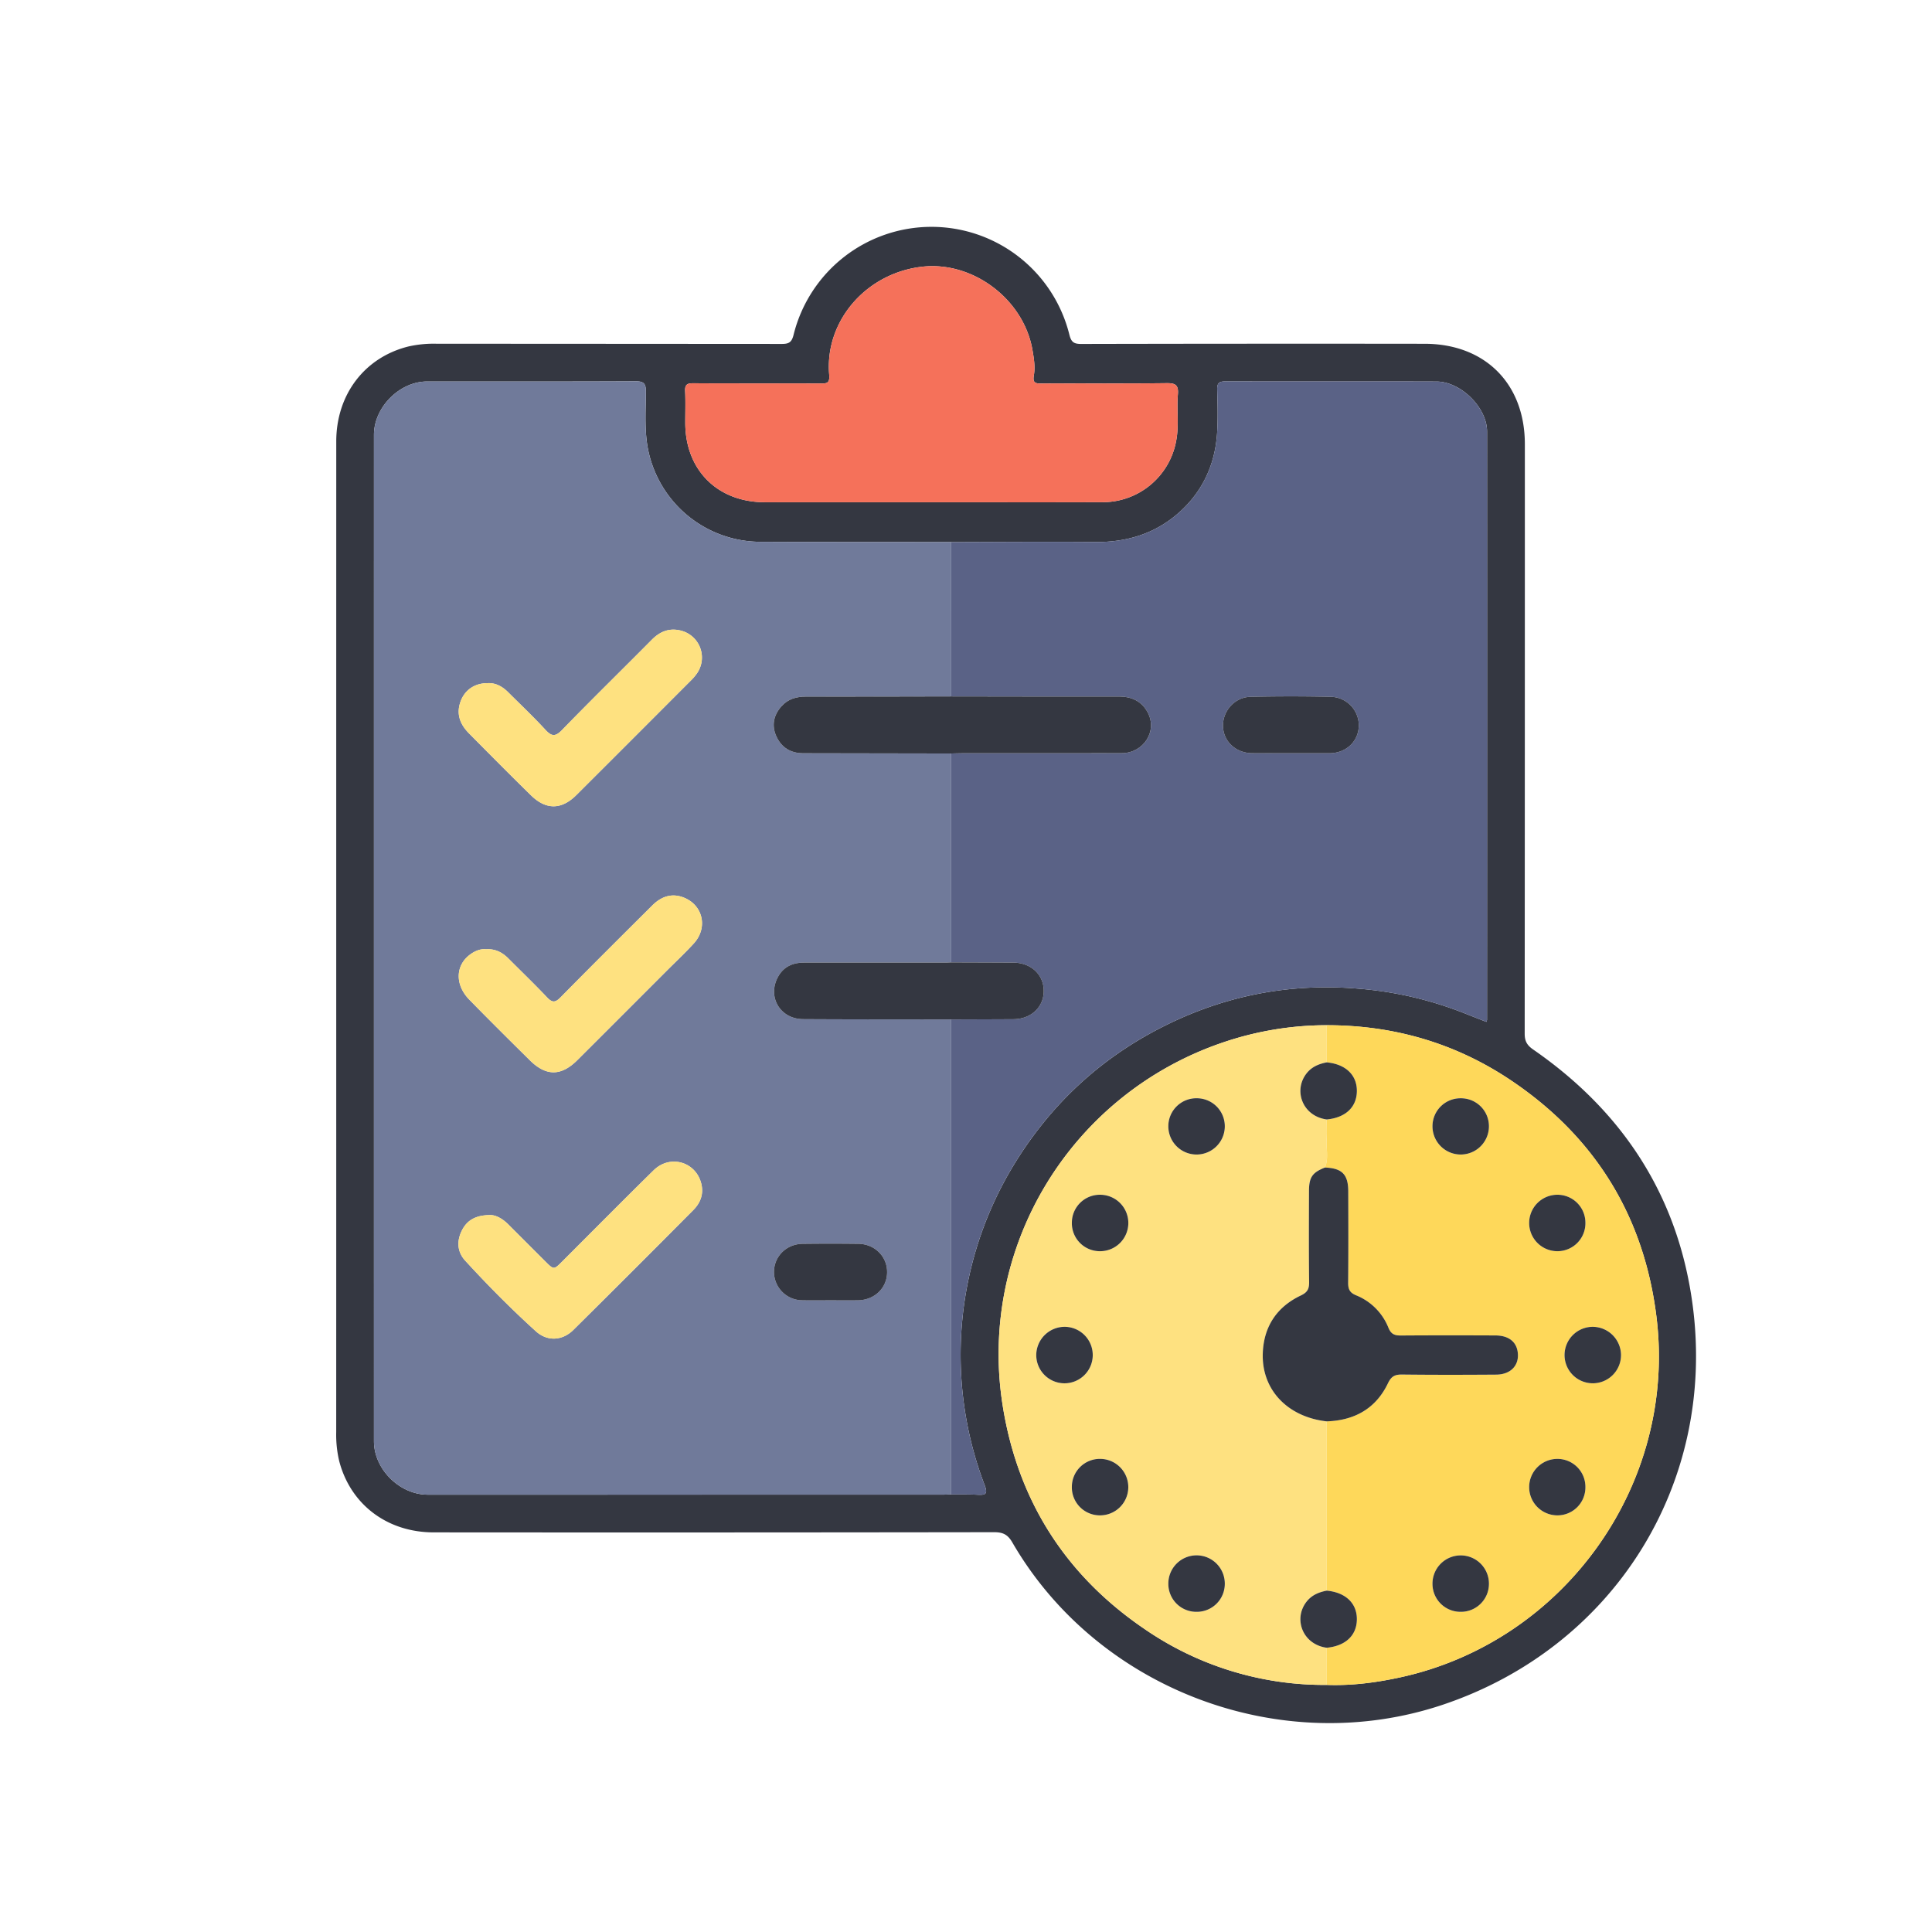
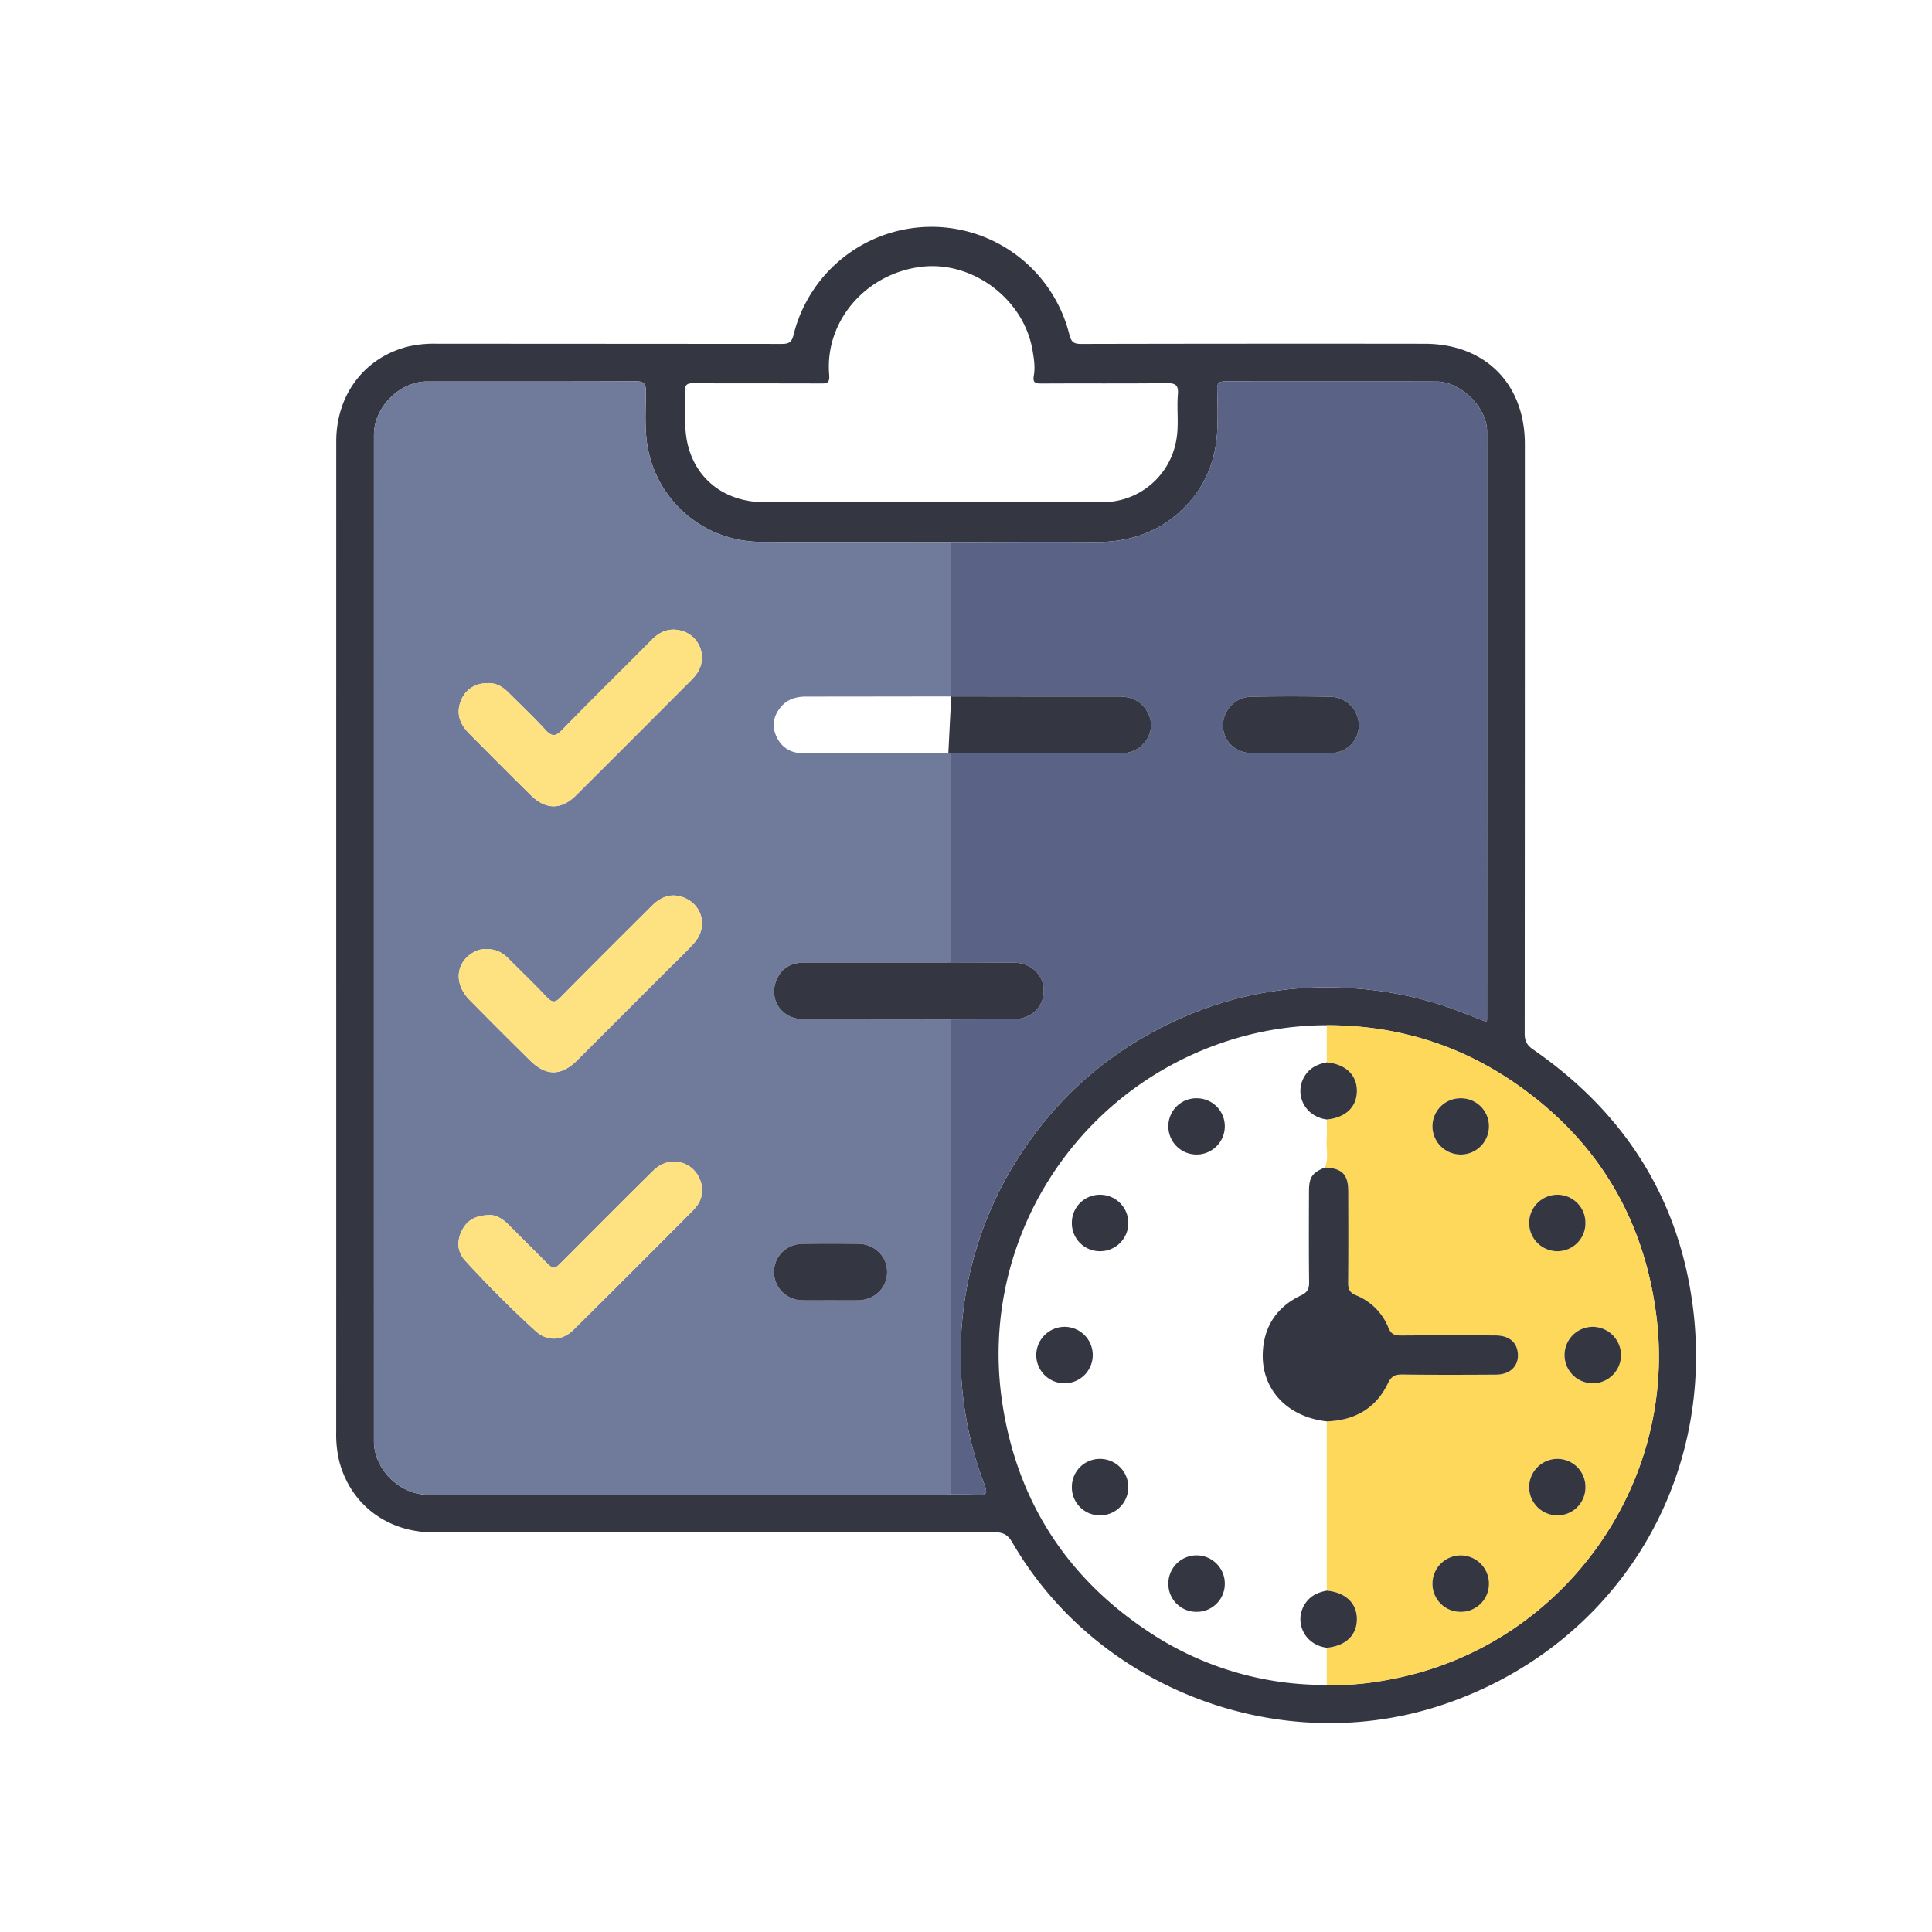
<svg xmlns="http://www.w3.org/2000/svg" class="svg-icon" style="width: 1em; height: 1em;vertical-align: middle;fill: currentColor;overflow: hidden;" viewBox="0 0 1024 1024" version="1.1">
  <path d="M178.208 496.97q0-131.5 0.014-263c0.01-24.871 15.029-44.548 38.23-50.326a60.945 60.945 0 0 1 14.869-1.461q91.5 0.048 183 0.107c3.775 0.008 5.281-0.816 6.278-4.778a75.3 75.3 0 0 1 146.207-0.065c0.981 3.885 2.369 4.859 6.223 4.851q91-0.2 182-0.089c32.054 0.006 53.173 21.13 53.176 53.2q0.014 156.249-0.086 312.5c0 3.946 1.255 6.117 4.5 8.361 47.854 33.093 77.1 78.194 84.6 136.06 12.265 94.688-42.181 180.843-132.377 211.17-85.613 28.787-183-7.793-228.272-85.958-2.46-4.248-5.014-5.451-9.71-5.444q-148.5 0.217-297 0.093c-24.663-0.009-44.133-14.829-50.092-37.868a60.7 60.7 0 0 1-1.57-15.351q0.03-131.003 0.01-262.002z m525 396.066c13.055 0.473 25.916-1.181 38.624-3.927 87.387-18.883 147.2-102.545 136.093-191.412-6.64-53.11-32.467-95.109-77.045-125.055-29.462-19.791-62.2-29.26-97.679-29.254a171.144 171.144 0 0 0-54.811 9.072c-80.684 27.3-130.318 108.368-116.933 192.6 7.928 49.889 33.087 89.694 75.02 118.237a167.82 167.82 0 0 0 96.73 29.74zM504.155 287.325c-33.824-0.042-67.648 0.006-101.472-0.156a60.872 60.872 0 0 1-58.583-46.234c-2.753-11.021-1.82-22.176-1.764-33.285 0.022-4.384-1.085-5.575-5.534-5.553-36.824 0.185-73.649 0.08-110.474 0.105-14.541 0.01-28.121 13.667-28.122 28.265q-0.015 266.688 0 533.375c0 14.87 13.589 28.37 28.524 28.37q136.218 0 272.436-0.013c1.665 0 3.33-0.075 4.995-0.114 4.663 0.04 9.334-0.076 13.987 0.165 4.16 0.216 5.578-0.291 3.724-5.121a193.841 193.841 0 0 1 13.625-166.619c18.806-32.068 44.446-57.094 77.265-74.47 33.541-17.759 69.269-25.233 107.289-22.014a194.253 194.253 0 0 1 55.553 12.8c4.059 1.606 8.127 3.188 12.186 4.78a5.362 5.362 0 0 0 0.363-0.995q0.048-155.944 0.023-311.887c-0.01-12.764-13.973-26.459-26.75-26.5-37.32-0.117-74.64 0-111.96-0.08-3.208-0.007-4.408 0.869-4.32 4.213 0.2 7.658 0.434 15.35-0.042 22.985-1.037 16.636-7.568 30.99-20 42.138-12.55 11.25-27.605 15.945-44.472 15.792-25.496-0.228-50.987 0.013-76.477 0.053zM493.3 266.2c30.316 0 60.631 0.1 90.946-0.034a39.594 39.594 0 0 0 39.177-32.677c1.548-8.1 0.2-16.3 0.879-24.406 0.41-4.861-1.115-6.063-5.956-6-22.15 0.284-44.306 0.048-66.459 0.2-3.549 0.025-4.55-0.713-3.913-4.4 0.766-4.428 0.023-8.94-0.747-13.393-4.654-26.905-31.624-47.237-58.585-44.11-29.559 3.429-51.54 28.72-49.157 57.155 0.387 4.618-1.128 4.732-4.632 4.716-22.486-0.1-44.974 0.005-67.46-0.115-3.168-0.017-4.419 0.725-4.257 4.115 0.269 5.65 0.06 11.323 0.076 16.987 0.069 24.929 17.116 41.928 42.139 41.955q43.972 0.051 87.949 0.007z" fill="#343741" />
  <path d="M504.155 792.084c-1.665 0.04-3.33 0.115-4.994 0.115q-136.218 0.014-272.436 0.013c-14.935 0-28.523-13.5-28.524-28.37q-0.012-266.688 0-533.375c0-14.6 13.58-28.255 28.122-28.265 36.825-0.025 73.65 0.08 110.474-0.105 4.449-0.022 5.556 1.169 5.534 5.553-0.056 11.109-0.989 22.264 1.764 33.285a60.872 60.872 0 0 0 58.588 46.234c33.823 0.162 67.648 0.113 101.472 0.155l0.014 81.793q-38.488 0.059-76.977 0.093c-5.081 0-9.6 1.287-13.011 5.154-4.1 4.64-5.311 10.051-2.754 15.776 2.687 6.018 7.557 9.08 14.243 9.09q39.237 0.062 78.475 0.141l0.013 110.714c-1 0.04-2 0.114-3 0.114q-37.5 0.011-75 0.009c-5.706 0-10.492 1.951-13.488 7.005-6.321 10.662 0.534 22.878 12.988 22.951 26.164 0.153 52.329 0.118 78.493 0.159q0.006 125.877 0.004 251.761z m-244.78-148.07c-7.308 0.14-11.729 2.743-14.414 7.886-2.978 5.7-2.728 11.535 1.63 16.294 11.916 13.013 24.349 25.555 37.421 37.4 6.113 5.539 14.073 5.044 19.865-0.691q31.95-31.632 63.606-63.56c3.712-3.73 5.5-8.333 4.281-13.682-2.7-11.843-16.526-16.011-25.317-7.384-16.282 15.978-32.314 32.211-48.451 48.336-4.469 4.465-4.472 4.464-9.1-0.162q-9.717-9.712-19.428-19.429c-3.194-3.203-6.878-5.222-10.093-5.008z m-1.742-140.884c-2.983-0.316-5.888 0.881-8.486 2.8-7.794 5.763-8.082 16.038-0.4 23.909 10.585 10.842 21.347 21.513 32.123 32.166 8.6 8.5 16.578 8.417 25.125-0.115q23.689-23.646 47.338-47.331c4.827-4.828 9.827-9.5 14.422-14.539 7.407-8.123 4.976-19.822-4.775-24.059-6.061-2.634-11.868-1.41-17.229 3.924-16.289 16.209-32.58 32.418-48.7 48.793-2.795 2.839-4.418 2.791-7.109-0.055-6.634-7.014-13.6-13.71-20.422-20.551-3.188-3.198-6.85-5.253-11.887-4.942z m0.851-141.042c-7.321-0.022-12.745 4.045-14.726 10.8-1.862 6.345 0.516 11.458 4.849 15.836 10.893 11.007 21.79 22.014 32.859 32.843 7.993 7.819 16.166 7.664 24.043-0.194q30.417-30.341 60.751-60.765a24.849 24.849 0 0 0 3.486-4.216 14.712 14.712 0 0 0-8.939-22.175c-6.064-1.5-10.976 0.47-15.32 4.853-15.825 15.966-31.9 31.684-47.558 47.814-3.686 3.8-5.624 3.418-8.932-0.171-6.315-6.851-13.1-13.267-19.7-19.853-3.072-3.06-6.64-4.991-10.813-4.772zM440.224 689.2c4.823 0 9.647 0.06 14.468-0.013 8.831-0.135 15.44-6.519 15.493-14.874s-6.553-14.977-15.278-15.075q-14.716-0.164-29.435 0c-8.721 0.1-15.312 6.743-15.244 15.108a15.074 15.074 0 0 0 15.029 14.827c4.987 0.112 9.978 0.021 14.967 0.027z" fill="#707A9A" />
  <path d="M504.169 369.117l-0.014-81.793c25.489-0.039 50.981-0.28 76.468-0.049 16.867 0.153 31.922-4.542 44.472-15.792 12.436-11.148 18.967-25.5 20-42.138 0.476-7.635 0.243-15.327 0.042-22.985-0.088-3.343 1.111-4.22 4.32-4.213 37.32 0.084 74.64-0.038 111.96 0.08 12.777 0.04 26.74 13.734 26.75 26.5q0.118 155.943-0.023 311.887a5.362 5.362 0 0 1-0.363 0.995c-4.059-1.591-8.127-3.173-12.186-4.78a194.253 194.253 0 0 0-55.553-12.8c-38.02-3.219-73.748 4.255-107.289 22.014-32.818 17.376-58.459 42.4-77.265 74.47a193.841 193.841 0 0 0-13.621 166.617c1.854 4.83 0.436 5.336-3.724 5.121-4.653-0.241-9.324-0.125-13.987-0.166V540.323c10.975-0.04 21.95-0.064 32.924-0.125 9.279-0.052 16-6.222 16.111-14.744 0.117-8.78-6.635-15.189-16.111-15.243-10.974-0.062-21.949-0.086-32.924-0.126l-0.013-110.715c2-0.05 3.992-0.141 5.987-0.142 28.136-0.01 56.272 0.038 84.408-0.032 11.582-0.029 19.065-11.7 13.787-21.562-3.187-5.955-8.473-8.464-15.258-8.451-29.631 0.055-59.267-0.031-88.898-0.066z m179.855 30.1h20.949c8.643-0.182 15.019-6.266 15.222-14.525a15.163 15.163 0 0 0-14.555-15.36q-21.436-0.472-42.889 0c-8.475 0.2-14.917 7.726-14.515 15.934 0.387 7.9 6.869 13.839 15.34 13.932 6.814 0.079 13.631 0.019 20.448 0.022z" fill="#5A6286" />
-   <path d="M703.207 893.037a167.82 167.82 0 0 1-96.732-29.744c-41.933-28.543-67.092-68.348-75.02-118.237-13.384-84.229 36.249-165.3 116.933-192.6a171.144 171.144 0 0 1 54.811-9.072v19.688c-4.15 0.795-7.9 2.316-10.627 5.753-7.231 9.106-2.236 22.771 10.627 24.5 0 3.46 0.193 6.933-0.041 10.377-0.342 5.035 1.152 10.186-0.915 15.111-6.652 2.63-8.427 5.1-8.452 12.381-0.055 16.12-0.127 32.241 0.066 48.358 0.043 3.617-0.911 5.421-4.382 7.068-12.62 5.986-19.554 16.3-20.161 30.254-0.845 19.526 12.963 34.126 33.886 36.479v89.722c-4.15 0.795-7.9 2.316-10.627 5.753-7.231 9.106-2.236 22.771 10.627 24.5q0.005 9.857 0.007 19.709z m-138.875-189.8a14.97 14.97 0 1 0 14.841 14.968 15.07 15.07 0 0 0-14.841-14.968z m3.777-55.248a14.822 14.822 0 0 0 14.636 15.178 14.963 14.963 0 1 0 0.433-29.922 14.814 14.814 0 0 0-15.069 14.744z m66.327-65.889a14.839 14.839 0 0 0-15.195 14.628 14.967 14.967 0 1 0 29.931 0.456 14.829 14.829 0 0 0-14.736-15.084z m-66.33 205.873a14.839 14.839 0 0 0 14.629 15.194 14.967 14.967 0 1 0 0.455-29.93 14.829 14.829 0 0 0-15.084 14.739z m65.978 66.327a14.819 14.819 0 0 0 15.085-14.73 14.963 14.963 0 1 0-29.924-0.248 14.812 14.812 0 0 0 14.839 14.978z" fill="#FEE180" />
  <path d="M703.207 893.037v-19.7c9.888-0.921 15.832-6.46 15.97-14.882 0.141-8.621-5.9-14.439-15.97-15.377v-89.725c14.694-0.5 26-6.73 32.443-20.183 1.757-3.67 3.645-4.679 7.449-4.635 16.646 0.193 33.3 0.161 49.942 0.043 7.919-0.056 12.5-5.221 11.329-12.318-0.879-5.335-5-8.419-11.741-8.446-16.648-0.068-33.3-0.089-49.943 0.031-3.306 0.024-5.324-0.538-6.771-4.092a30.837 30.837 0 0 0-17.178-17.226c-3.462-1.433-4.2-3.344-4.174-6.719 0.143-16.147 0.106-32.3 0.047-48.445-0.033-8.935-3.327-12.2-12.357-12.541 2.067-4.925 0.573-10.075 0.915-15.111 0.234-3.444 0.042-6.917 0.041-10.377 9.888-0.921 15.832-6.46 15.97-14.881 0.141-8.62-5.9-14.439-15.97-15.377v-19.688c35.482-0.005 68.216 9.463 97.679 29.254 44.579 29.946 70.405 71.945 77.045 125.055 11.111 88.868-48.705 172.53-136.093 191.412-12.717 2.746-25.577 4.401-38.633 3.928z m155.965-175.052a14.967 14.967 0 1 0-14.622 15.186 15.067 15.067 0 0 0 14.622-15.186zM840.3 647.977a14.813 14.813 0 0 0-15.076-14.733 14.963 14.963 0 1 0 0.452 29.923 14.823 14.823 0 0 0 14.624-15.19z m-66.146-65.869a14.815 14.815 0 0 0-14.914 14.9 14.964 14.964 0 1 0 29.928-0.1 14.815 14.815 0 0 0-15.011-14.8zM840.3 788.27a14.814 14.814 0 0 0-14.786-15.029 14.963 14.963 0 1 0-0.127 29.926A14.8 14.8 0 0 0 840.3 788.27z m-66.175 66.03a14.824 14.824 0 0 0 15.046-14.77 14.965 14.965 0 1 0-29.929-0.166 14.818 14.818 0 0 0 14.883 14.936z" fill="#FED85A" />
-   <path d="M493.3 266.2q-43.974 0.006-87.948 0c-25.023-0.027-42.069-17.026-42.139-41.955-0.016-5.663 0.194-11.336-0.076-16.987-0.162-3.39 1.089-4.132 4.257-4.115 22.486 0.121 44.973 0.015 67.46 0.115 3.5 0.016 5.019-0.1 4.632-4.716-2.382-28.435 19.6-53.726 49.157-57.155 26.961-3.128 53.93 17.2 58.585 44.11 0.77 4.453 1.514 8.964 0.747 13.393-0.637 3.683 0.363 4.421 3.913 4.4 22.153-0.155 44.309 0.081 66.459-0.2 4.841-0.062 6.365 1.139 5.956 6-0.683 8.106 0.669 16.305-0.879 24.406a39.594 39.594 0 0 1-39.177 32.677c-30.319 0.119-60.635 0.027-90.947 0.027z" fill="#F5715A" />
-   <path d="M504.169 369.117c29.633 0.035 59.267 0.121 88.9 0.066 6.786-0.013 12.071 2.5 15.258 8.451 5.278 9.862-2.2 21.533-13.787 21.562-28.136 0.071-56.272 0.022-84.408 0.032-2 0-3.991 0.092-5.987 0.142l-78.475-0.14c-6.686-0.01-11.556-3.072-14.243-9.09-2.556-5.725-1.345-11.136 2.754-15.776 3.416-3.867 7.93-5.157 13.011-5.154q38.489 0.022 76.977-0.093z" fill="#343741" />
+   <path d="M504.169 369.117c29.633 0.035 59.267 0.121 88.9 0.066 6.786-0.013 12.071 2.5 15.258 8.451 5.278 9.862-2.2 21.533-13.787 21.562-28.136 0.071-56.272 0.022-84.408 0.032-2 0-3.991 0.092-5.987 0.142l-78.475-0.14q38.489 0.022 76.977-0.093z" fill="#343741" />
  <path d="M259.375 644.014c3.215-0.211 6.9 1.805 10.093 5.008q9.7 9.728 19.428 19.429c4.629 4.626 4.632 4.627 9.1 0.162 16.137-16.125 32.169-32.358 48.451-48.336 8.791-8.627 22.613-4.459 25.317 7.384 1.221 5.349-0.569 9.951-4.281 13.682q-31.714 31.869-63.606 63.56c-5.793 5.735-13.752 6.23-19.865 0.691-13.072-11.845-25.5-24.387-37.421-37.4-4.358-4.759-4.608-10.591-1.63-16.294 2.685-5.143 7.106-7.746 14.414-7.886zM257.633 503.13c5.037-0.311 8.7 1.744 11.889 4.945 6.817 6.841 13.788 13.537 20.422 20.551 2.692 2.846 4.315 2.894 7.109 0.055 16.122-16.375 32.412-32.584 48.7-48.793 5.361-5.335 11.168-6.558 17.229-3.924 9.751 4.236 12.183 15.935 4.775 24.059-4.6 5.04-9.6 9.711-14.422 14.539q-23.663 23.67-47.335 47.331c-8.547 8.531-16.528 8.613-25.125 0.115-10.777-10.653-21.538-21.324-32.123-32.166-7.685-7.871-7.4-18.147 0.4-23.909 2.593-1.922 5.498-3.12 8.481-2.803zM258.484 362.088c4.173-0.218 7.741 1.708 10.81 4.77 6.6 6.587 13.388 13 19.7 19.853 3.309 3.589 5.246 3.97 8.932 0.171 15.654-16.131 31.733-31.848 47.558-47.814 4.344-4.382 9.256-6.35 15.32-4.853a14.712 14.712 0 0 1 8.939 22.175 24.849 24.849 0 0 1-3.486 4.216q-30.346 30.412-60.751 60.765c-7.878 7.858-16.051 8.013-24.043 0.194-11.063-10.828-21.963-21.835-32.856-32.842-4.333-4.378-6.71-9.492-4.849-15.836 1.982-6.755 7.406-10.821 14.726-10.799z" fill="#FEE180" />
  <path d="M504.159 510.085c10.975 0.04 21.949 0.064 32.924 0.126 9.477 0.054 16.228 6.463 16.111 15.243-0.114 8.522-6.831 14.692-16.111 14.744-10.975 0.062-21.949 0.085-32.924 0.125-26.165-0.041-52.33-0.005-78.493-0.159-12.454-0.073-19.309-12.289-12.988-22.951 3-5.055 7.782-7 13.488-7.005q37.5 0 75-0.009c0.996 0.001 1.994-0.074 2.993-0.114zM440.224 689.2c-4.989 0-9.98 0.089-14.967-0.023a15.074 15.074 0 0 1-15.029-14.827c-0.068-8.365 6.523-15.007 15.244-15.108q14.716-0.17 29.435 0c8.725 0.1 15.33 6.722 15.278 15.075s-6.662 14.739-15.493 14.874c-4.821 0.069-9.645 0.009-14.468 0.009zM684.024 399.218c-6.816 0-13.633 0.059-20.449-0.017-8.471-0.094-14.953-6.036-15.34-13.932-0.4-8.208 6.04-15.737 14.515-15.934q21.435-0.5 42.889 0a15.163 15.163 0 0 1 14.555 15.36c-0.2 8.259-6.578 14.343-15.222 14.525h-0.5l-20.448-0.002zM702.247 618.822c9.03 0.344 12.324 3.606 12.357 12.541 0.059 16.148 0.1 32.3-0.047 48.445-0.03 3.374 0.713 5.286 4.174 6.719a30.837 30.837 0 0 1 17.178 17.226c1.447 3.555 3.465 4.116 6.771 4.092 16.647-0.119 33.3-0.1 49.943-0.031 6.741 0.027 10.862 3.111 11.741 8.446 1.169 7.1-3.41 12.262-11.329 12.318-16.647 0.118-33.3 0.15-49.942-0.043-3.8-0.044-5.692 0.965-7.449 4.635-6.439 13.452-17.75 19.685-32.443 20.183-20.925-2.349-34.732-16.951-33.883-36.47 0.607-13.951 7.542-24.268 20.161-30.254 3.471-1.647 4.425-3.45 4.382-7.068-0.192-16.117-0.121-32.239-0.066-48.358 0.025-7.278 1.8-9.751 8.452-12.381zM703.2 843.075c10.067 0.937 16.11 6.756 15.97 15.377-0.137 8.422-6.081 13.961-15.97 14.882-12.864-1.734-17.858-15.4-10.627-24.5 2.732-3.443 6.479-4.964 10.627-5.759zM564.332 703.237a14.97 14.97 0 1 1-15.092 14.718 15.075 15.075 0 0 1 15.092-14.718zM703.2 563.075c10.067 0.938 16.11 6.756 15.97 15.377-0.137 8.422-6.082 13.961-15.97 14.881-12.864-1.734-17.859-15.4-10.627-24.5 2.732-3.442 6.479-4.963 10.627-5.758zM568.109 647.989a14.814 14.814 0 0 1 15.069-14.744 14.963 14.963 0 1 1-0.433 29.922 14.822 14.822 0 0 1-14.636-15.178zM634.436 582.1a14.829 14.829 0 0 1 14.736 15.084 14.967 14.967 0 1 1-29.931-0.456 14.839 14.839 0 0 1 15.195-14.628zM568.106 787.976a14.829 14.829 0 0 1 15.083-14.737 14.967 14.967 0 1 1-0.455 29.93 14.839 14.839 0 0 1-14.628-15.193zM634.084 854.3a14.812 14.812 0 0 1-14.839-14.978 14.963 14.963 0 1 1 29.924 0.248 14.819 14.819 0 0 1-15.085 14.73zM859.172 717.985a14.967 14.967 0 1 1-15.061-14.747 15.072 15.072 0 0 1 15.061 14.747zM840.3 647.977a14.823 14.823 0 0 1-14.624 15.19 14.963 14.963 0 1 1-0.452-29.923 14.813 14.813 0 0 1 15.076 14.733zM774.157 582.108a14.815 14.815 0 0 1 15.014 14.8 14.964 14.964 0 1 1-29.928 0.1 14.815 14.815 0 0 1 14.914-14.9zM840.3 788.27a14.8 14.8 0 0 1-14.913 14.9 14.963 14.963 0 1 1 0.127-29.926A14.814 14.814 0 0 1 840.3 788.27zM774.125 854.3a14.818 14.818 0 0 1-14.883-14.936 14.965 14.965 0 1 1 29.929 0.166 14.824 14.824 0 0 1-15.046 14.77z" fill="#343741" />
</svg>